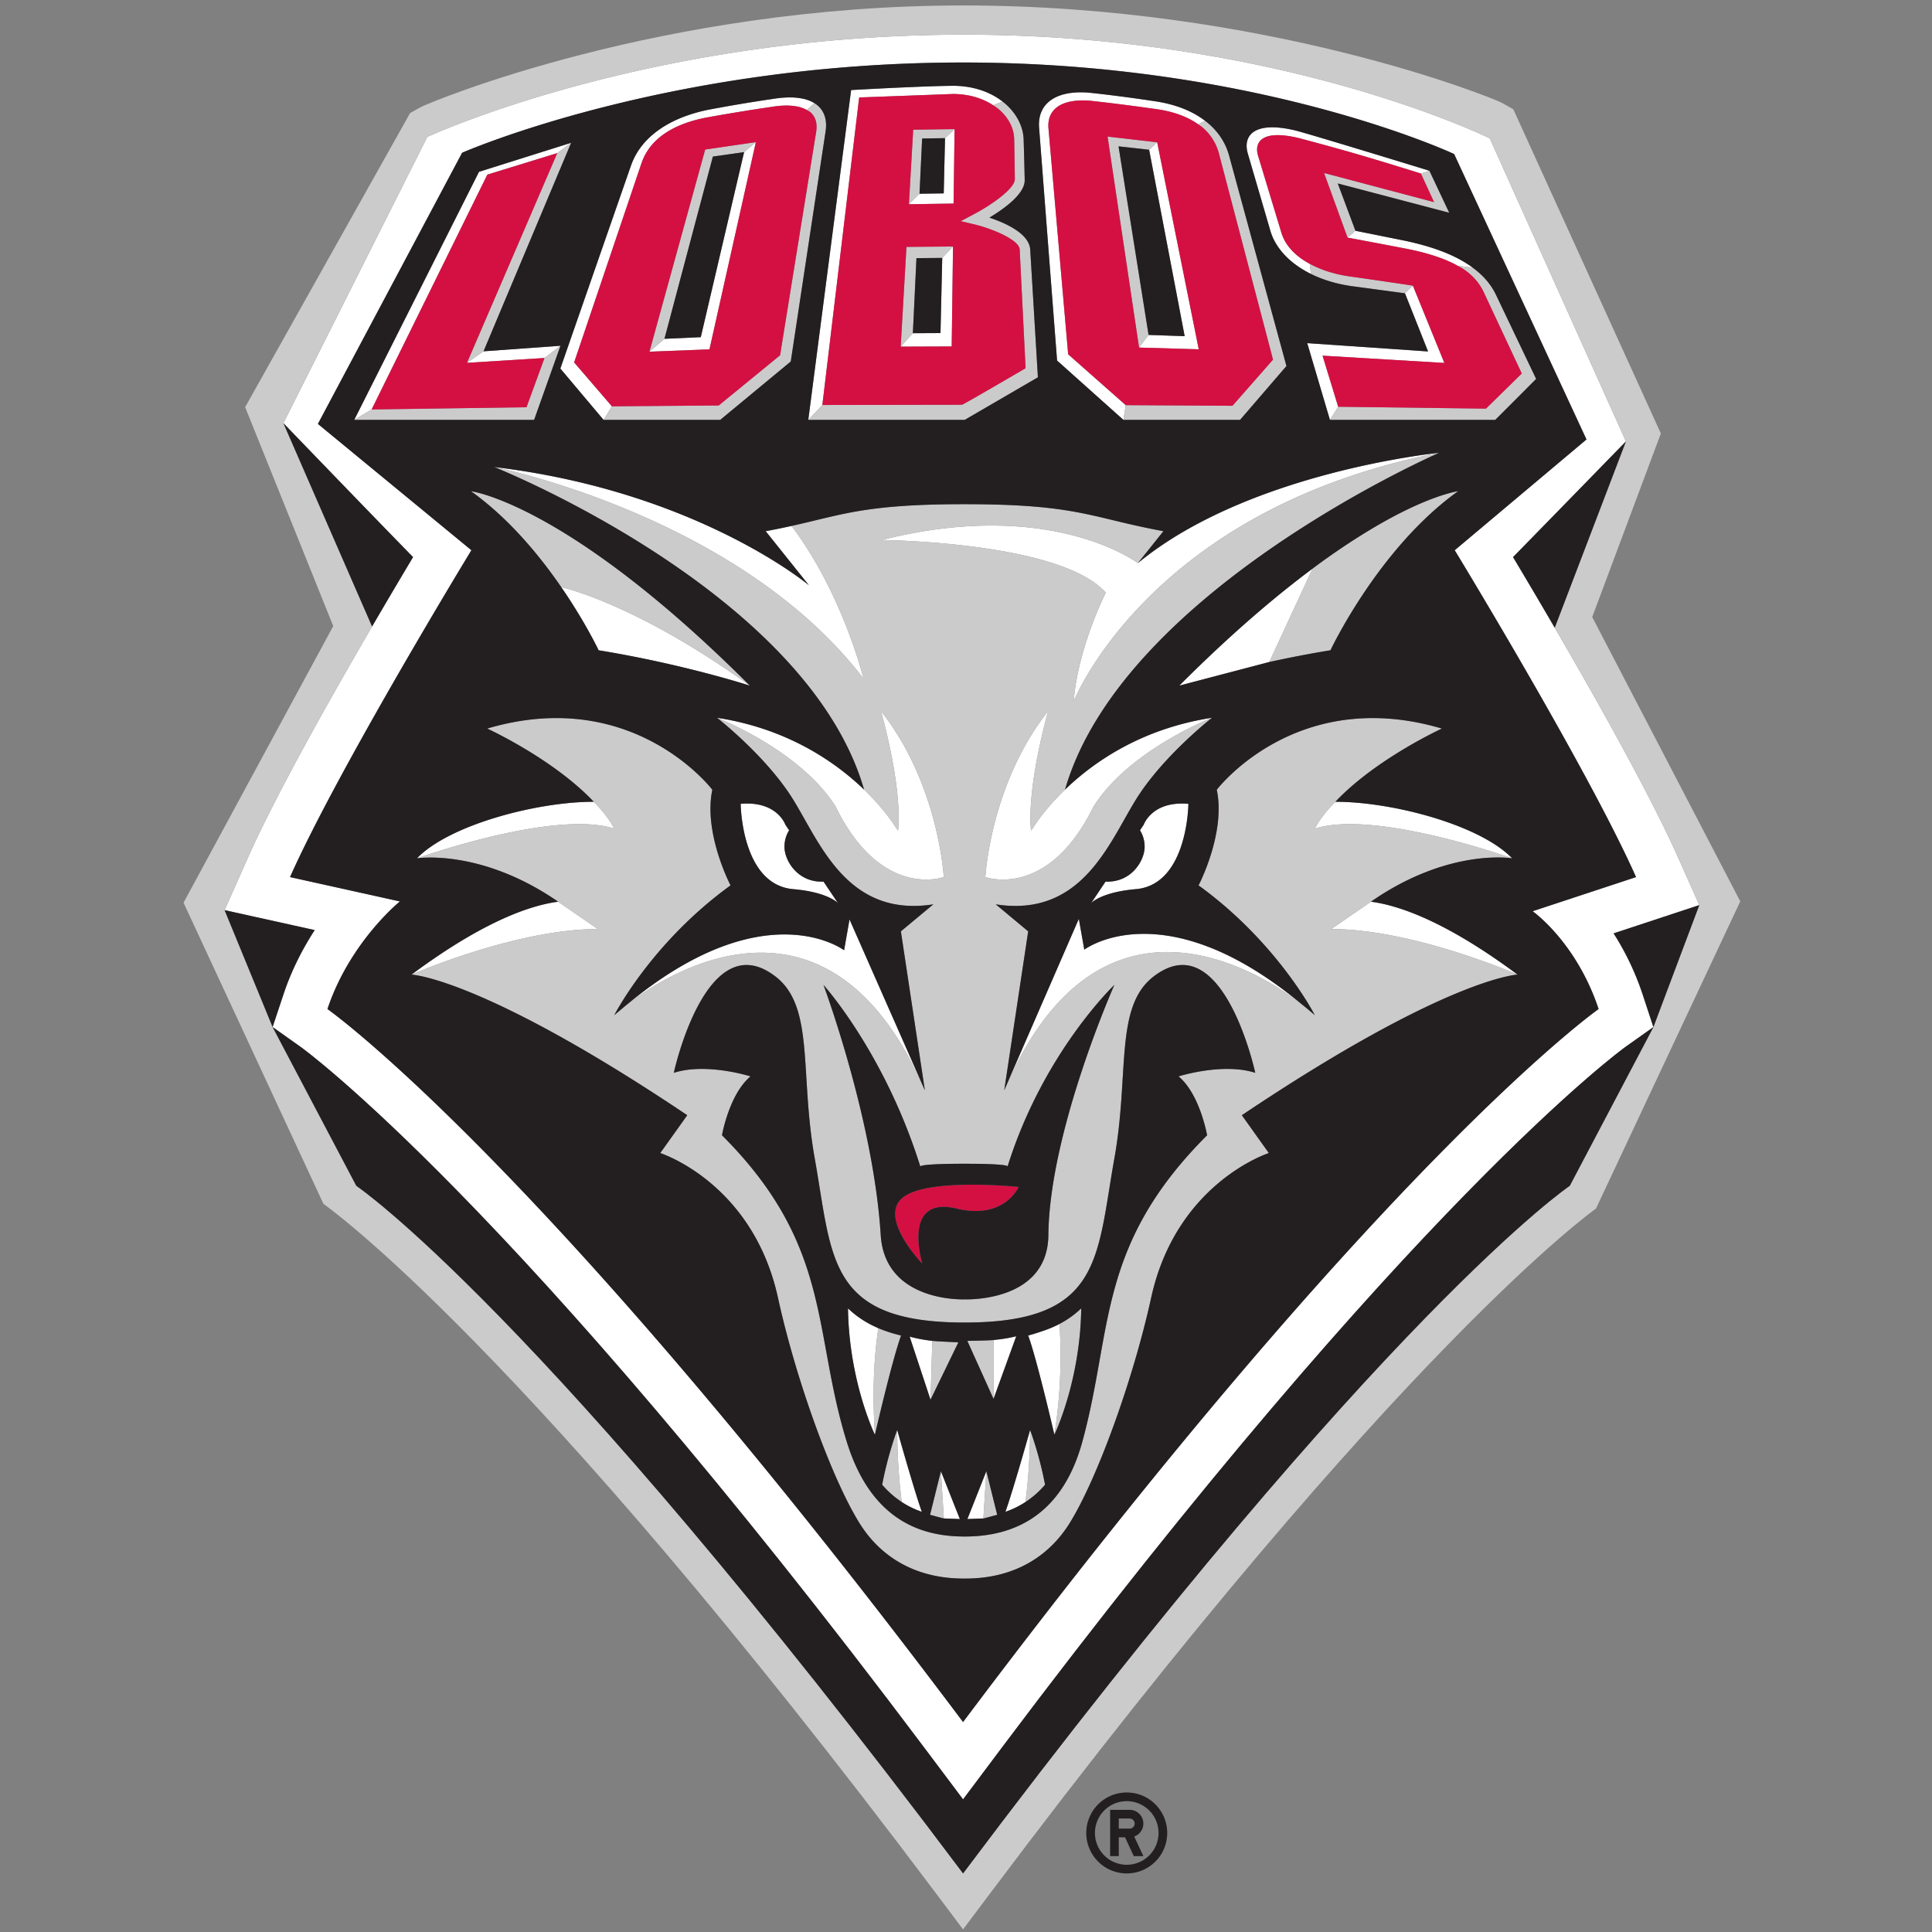
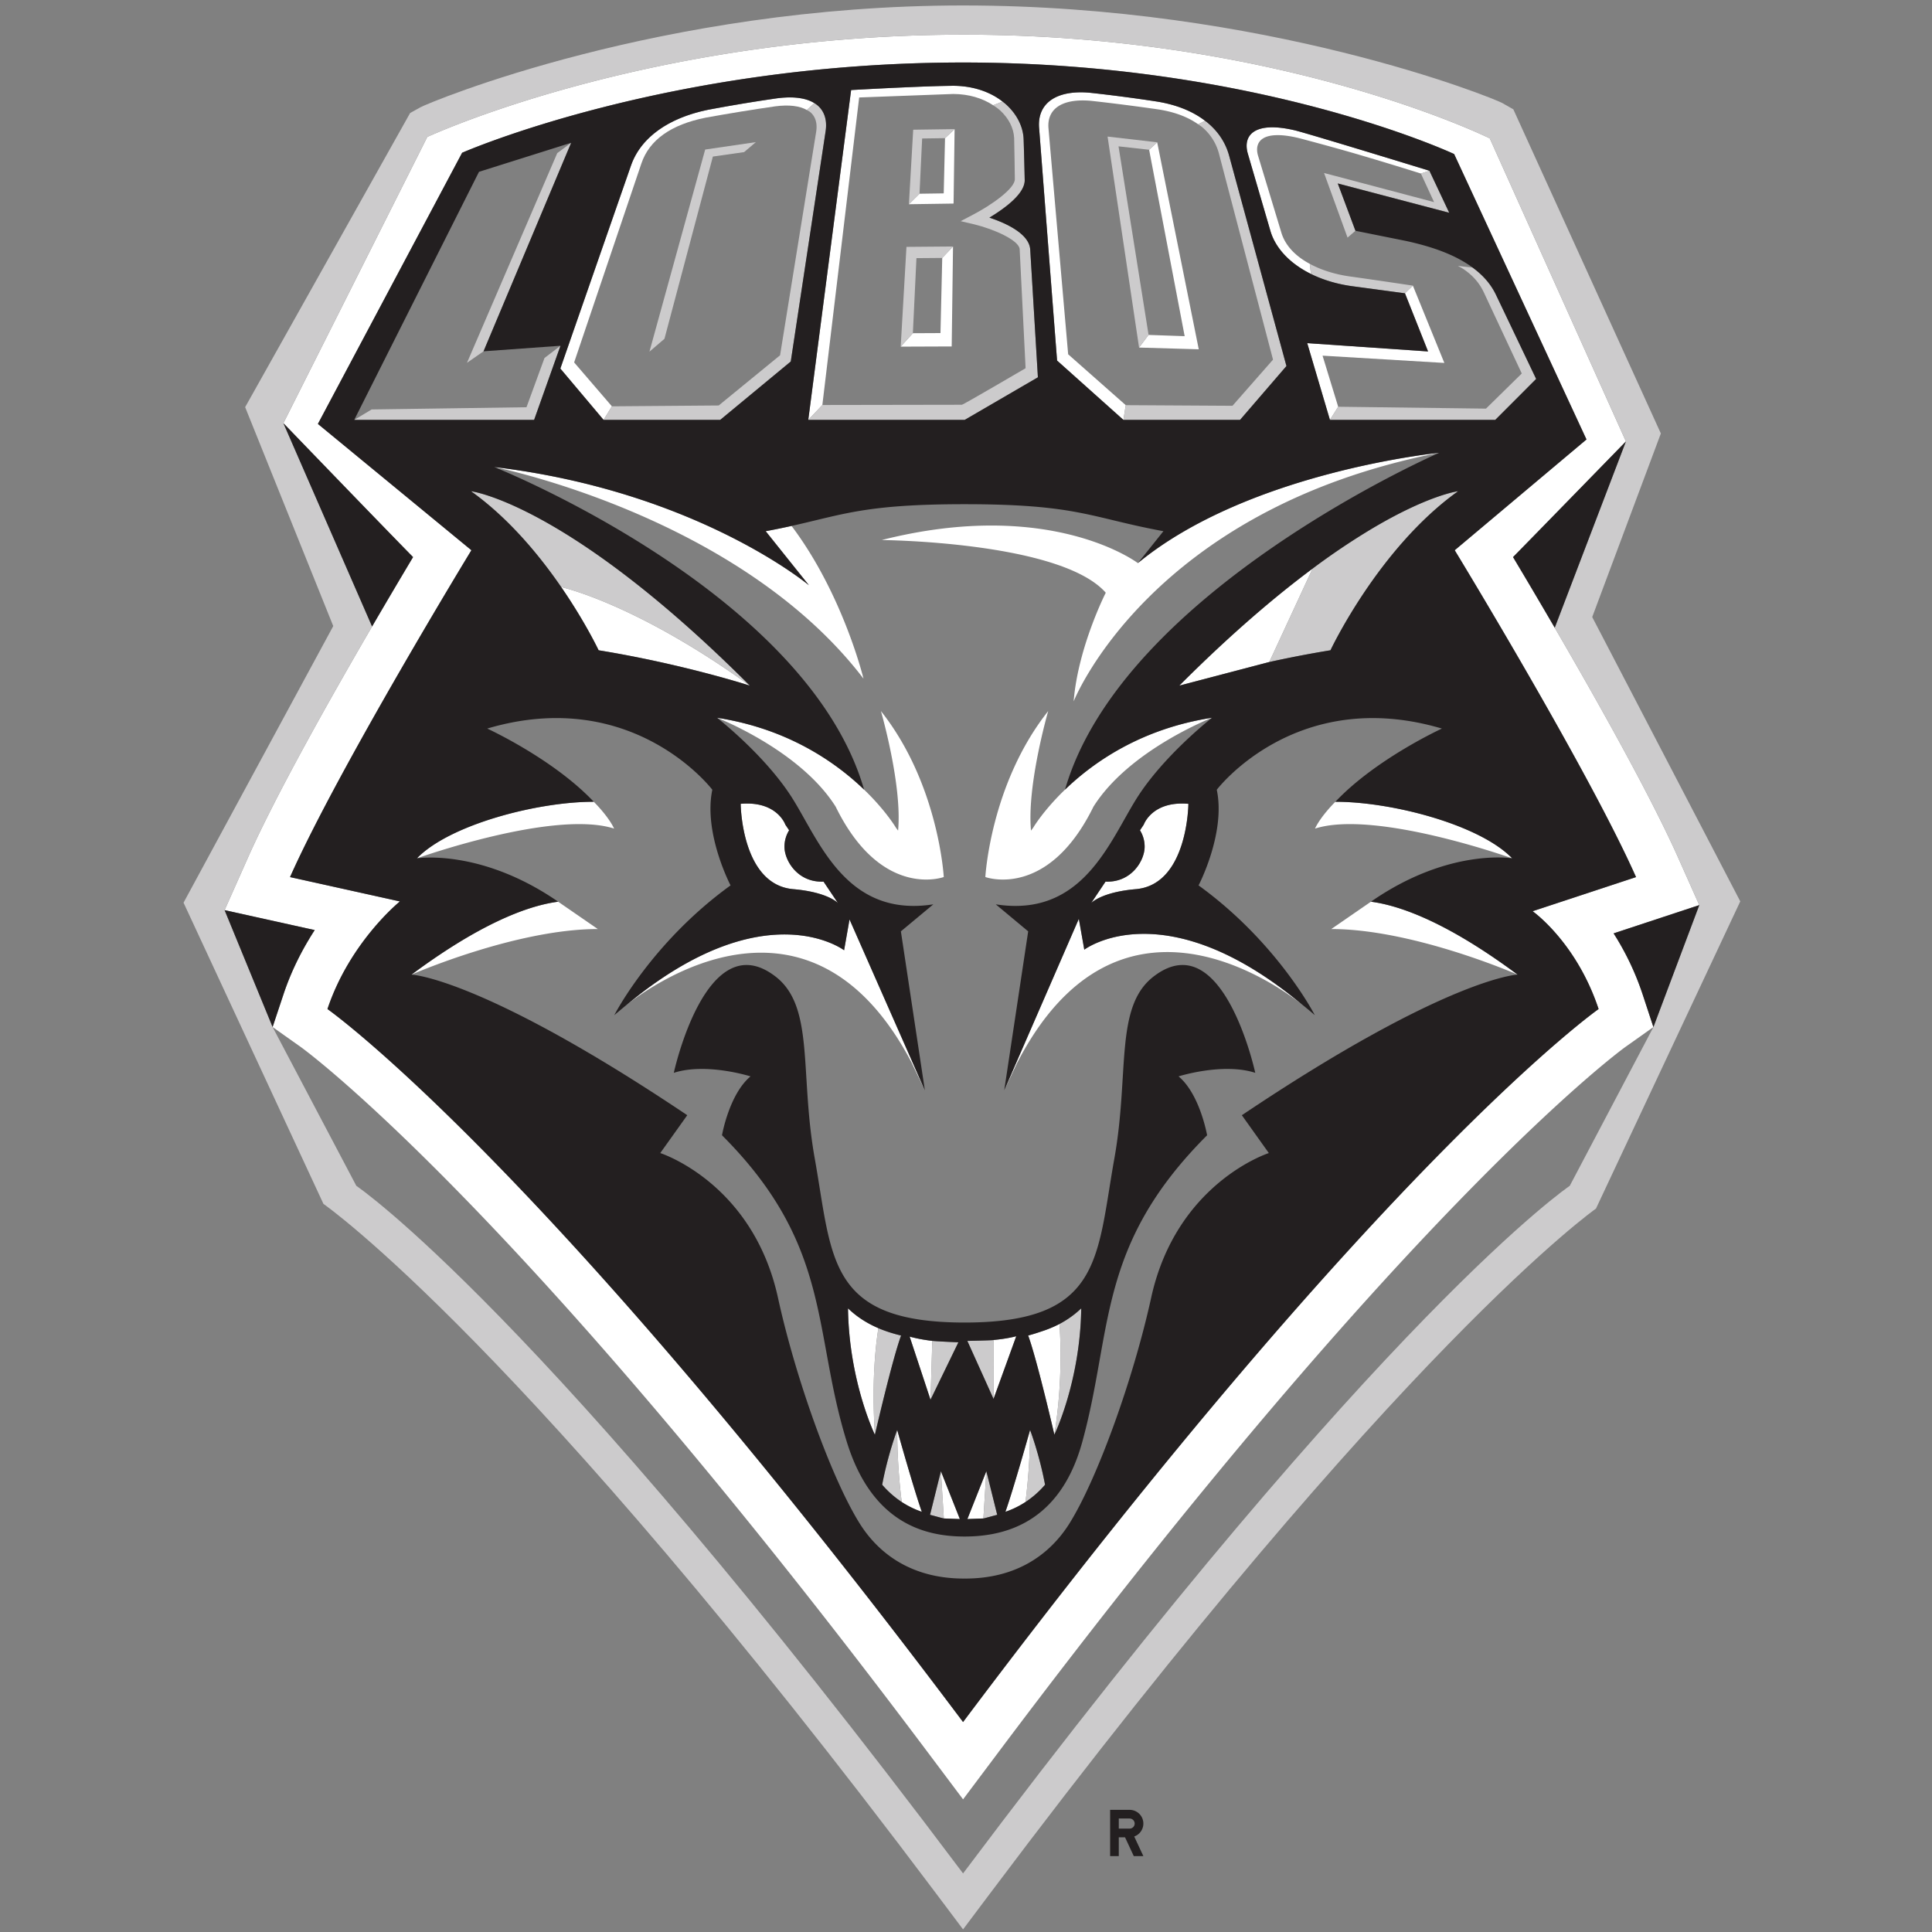
<svg xmlns="http://www.w3.org/2000/svg" width="200" height="200">
  <rect width="100%" height="100%" fill="#808080" stroke="none" />
  <g fill="none">
    <path fill="#FFF" d="M99.696 178.264c-43.867-58.448-65.797-73.808-65.797-73.808 2.318-6.953 7.498-11.14 7.498-11.14l-11.372-2.519C35.012 79.58 48.798 56.96 48.798 56.96L32.91 43.884l14.93-28.07S69.056 6.47 99.696 6.47c30.638 0 50.835 9.476 50.835 9.476l13.7 29.547-13.64 11.467s13.785 22.62 18.771 33.837l-10.706 3.532s4.518 3.174 6.831 10.127c0 0-21.928 15.36-65.791 73.808m67.345-81.64c1.757-.582 8.868-2.928 8.868-2.928l-2.16-4.849c-2.865-6.452-8.423-16.336-12.804-23.864a683 683 0 0 0-4.316-7.313c1.783-1.809 11.686-11.975 11.686-11.975l-14.095-31.37S132.588 3.589 99.775 3.589c-32.817 0-55.543 10.588-55.543 10.588l-14.894 29.63S39.708 54.57 42.76 57.67a720 720 0 0 0-4.242 7.185c-4.394 7.544-10 17.504-12.881 23.992l-2.386 5.37s7.775 1.724 9.328 2.064c-1.218 1.877-2.389 4.113-3.236 6.66l-1.123 3.377 2.913 2.065c.218.155 22.078 15.95 64.72 72.765l3.843 5.12 3.84-5.12c42.642-56.816 64.504-72.61 64.719-72.765l2.904-2.06-1.113-3.382a28.2 28.2 0 0 0-3.005-6.317" />
    <path fill="#FFF" d="m94.365 109.992 1.376 2.876-7.8-17.688-.561 3.192s-8.218-6.255-22.554 5.684c2.754-2.184 19.1-13.925 29.54 5.936m17.879-11.682-.565-3.193-7.722 17.751 1.318-2.802c10.272-19.929 26.54-8.425 29.523-6.07-14.338-11.94-22.554-5.686-22.554-5.686m2.199-7.047-1.486 2.221s1.025-1.13 4.62-1.439c5.387-.462 5.444-8.835 5.444-8.835-3.77-.324-4.623 2.158-4.623 2.158l-.39.581a3.2 3.2 0 0 1 .483 1.733c-.017 1.447-1.4 3.702-4.048 3.58m-33.145-5.894s-.852-2.482-4.624-2.158c0 0 .058 8.373 5.447 8.835 3.593.309 4.621 1.44 4.621 1.44l-1.49-2.222c-2.645.121-4.03-2.134-4.045-3.581a3.2 3.2 0 0 1 .483-1.733zm50.098-16.837 4.48-9.67c-3.876 2.885-8.487 6.801-13.798 12.115zm-53.775 2.445C65.747 62.418 58.1 60.777 58.1 60.777c2.495 3.622 3.87 6.54 3.87 6.54 8.742 1.422 15.652 3.659 15.652 3.659m36.847-9.618s-2.875 5.638-3.325 11.252c0 0 7.823-19.875 37.84-25.737 0 0-19.68 1.945-31.192 11.42 0 0-8.977-6.828-26.522-2.388 0 0 18.526.145 23.199 5.453m-4.219 20.386c-2.254 2.17-3.29 3.933-3.29 3.933l-.23.308c-.445-4.72 1.78-12.377 1.78-12.377-5.989 7.551-6.507 17.182-6.507 17.182s6.45 2.39 11.194-7.288c3.7-5.876 12.274-9.2 12.274-9.2-7.35 1.13-12.299 4.62-15.222 7.442M97.698 90.79s-.52-9.63-6.506-17.182c0 0 2.223 7.657 1.777 12.377l-.227-.308s-1.038-1.765-3.292-3.935c-2.926-2.819-7.89-6.31-15.219-7.438.108.043 8.597 3.36 12.274 9.198 4.742 9.678 11.193 7.288 11.193 7.288m-8.309-20.536s-2.099-8.709-7.447-15.81c-.81.178-1.689.363-2.679.545l4.477 5.596s-11.588-9.72-32.578-12.239c0 0 25.307 5.011 38.227 21.908M61.466 83c-5.838-.01-14.94 2.367-18.306 5.855 0 0 14.165-5.073 20.414-3.08C62.943 84.443 61.466 83 61.466 83m95.074 5.855c-3.366-3.488-12.466-5.864-18.304-5.855 0 0-1.48 1.442-2.108 2.776 6.248-1.994 20.413 3.08 20.413 3.08M42.599 100.892s10.772-4.718 19.285-4.718l-4.106-2.83c-3.485.46-8.466 2.562-15.18 7.548m95.216-4.718c8.514 0 19.286 4.718 19.286 4.718-6.713-4.986-11.694-7.087-15.18-7.549zm-47.146 41.201a10.2 10.2 0 0 1-2.883-1.935c.11 7.607 2.786 13.084 2.786 13.084-.34-5.156.028-8.944.36-11.03-.092-.04.037.015-.263-.119m2.68 18.113c.68.442 1.38.775 2.079 1.014-.83-2.34-2.549-8.473-2.549-8.473.009 3.117.247 5.723.47 7.459m4.358 1.702 1.659.062-1.964-4.955zm4.095 0 .306-4.893-1.964 4.955zm4.357-1.702c.222-1.733.466-4.34.476-7.46 0 0-1.722 6.134-2.555 8.474.7-.24 1.398-.568 2.08-1.014m-11.993-17.124 2.161 6.537.186-6.095c.047.01-.205-.025-.398-.05a15 15 0 0 1-1.95-.392m13.91-.623c-.665.227-1.273.422-1.641.509.918 2.483 2.713 10.269 2.713 10.269 1.007-6.207.525-11.46.525-11.46s-.712.382-1.597.682m-4.995.95c-.168.018-.304.035-.237.033l.007 6.091 2.352-6.488q-.96.246-2.122.364m13.215-95.224.24-1.526-5.96-5.265-2.036-23.38c-.183-2.066 1.467-3.127 4.408-2.858q3.488.386 7.036.9c1.675.27 3.021.795 4.05 1.529l.719-.359c-1.272-.98-2.934-1.657-4.949-1.99q-3.516-.54-6.978-.916c-3.444-.317-5.459 1.062-5.257 3.633 1.06 13.766 1.861 24.09 1.861 24.09z" />
-     <path fill="#FFF" d="m117.915 35.979 6.18.18-4.303-21.428-.834.772 3.678 19.298-3.737-.13zM85.13 41.924l3.812-31.834 9.738-.362c1.592.007 3.01.428 4.127 1.165l.98-.379c-1.336-1.044-3.115-1.622-5.1-1.633-3.356.025-10.579.44-10.579.44l-4.435 34.146z" />
+     <path fill="#FFF" d="m117.915 35.979 6.18.18-4.303-21.428-.834.772 3.678 19.298-3.737-.13M85.13 41.924l3.812-31.834 9.738-.362c1.592.007 3.01.428 4.127 1.165l.98-.379c-1.336-1.044-3.115-1.622-5.1-1.633-3.356.025-10.579.44-10.579.44l-4.435 34.146z" />
    <path fill="#FFF" d="m98.82 13.366-.991.937-.135 5.715-2.506.037-1.098 1.087 4.624-.068zM94.5 34.494l-1.26 1.39 5.28-.02.137-10.347L97.54 26.7l-.182 7.78zm-32.018 8.973.861-1.405-3.908-4.544 6.963-20.6c.821-2.43 3.067-4.022 6.645-4.737q3.648-.66 7.202-1.173c1.44-.19 2.54-.045 3.277.379l.783-.71c-.883-.549-2.205-.72-3.891-.497q-3.525.507-7.15 1.192c-4.106.85-6.94 2.892-7.941 5.757-3.927 11.29-7.316 21.024-7.316 21.024z" />
-     <path fill="#FFF" d="m77.029 15.746-4.484 19.158-3.76.17-1.555 1.33 6.215-.238 4.802-21.453zm-19.343.104 1.44-1.068-9.54 3.005-12.916 25.68 1.802-1.081 11.978-24.31zm.335 19.944-7.966.574-1.714 1.193 8.026-.502zm82.295-11.904-.82.707s4.265.79 6.43 1.22c2.15.448 3.782 1.02 4.998 1.71l1.524.174q-.153-.116-.318-.229c-1.593-1.083-3.689-1.9-6.577-2.53z" />
    <path fill="#FFF" d="M131.516 23.916c.347 1.18 1.142 2.313 2.307 3.25.561.453 1.193.846 1.88 1.188l-.11-1.038a8 8 0 0 1-1.184-.77c-.892-.712-1.478-1.536-1.754-2.435l-2.42-7.986c-.428-1.429.406-2.748 4.211-1.833 0 0 2.78.724 5.769 1.586a346 346 0 0 1 6.874 2.087l.884-.29s-11.706-3.597-13.802-4.151c-4.257-1.043-5.564.435-4.993 2.389zm14.744 5.652-.818.793 2.39 6.019-12.507-.858 2.35 7.945.853-1.361-1.618-5.288 12.609.753z" />
    <path fill="#CCCBCC" d="M162.5 122.758s-18.94 12.734-62.804 71.178c-43.867-58.444-62.808-71.178-62.808-71.178l-8.668-16.44-4.969-12.1 2.386-5.37c2.882-6.489 8.487-16.449 12.881-23.993l-9.18-21.047 14.894-29.631S66.958 3.589 99.775 3.589c32.813 0 54.445 10.736 54.445 10.736l14.095 31.37-7.37 19.288c4.381 7.528 9.94 17.412 12.805 23.864l2.16 4.85-4.75 12.627zm2.326-58.882 7.105-19.004-15.27-33.553-1.138-.65c-.877-.5-24.505-10.104-55.827-10.104-31.313 0-55.273 10.043-56.172 10.54l-1.068.593-17.078 30.449 9.12 22.664L19 93.446l14.483 31.18c.19.13 20.696 14.46 63.43 71.398l2.783 3.706 2.782-3.706c42.732-56.938 62.736-70.91 62.736-70.91l14.938-31.804z" />
-     <path fill="#CCCBCC" d="M122.004 111.427c2.215 1.845 2.955 6.095 2.955 6.095-11.446 11.446-9.73 20.143-12.925 31.756-2.306 8.397-8.059 9.782-12.182 9.782-4.125 0-9.58-1.385-12.187-9.782-3.574-11.505-1.48-20.31-12.925-31.756 0 0 .738-4.25 2.954-6.095 0 0-4.58-1.454-7.942-.368 0 0 3.352-15.496 10.525-9.972 4.071 3.134 2.483 9.99 4.064 18.833 1.843 10.34 1.291 16.989 15.511 16.989 14.217 0 13.66-6.65 15.507-16.99 1.58-8.842-.008-15.698 4.062-18.832 7.176-5.524 10.523 9.972 10.523 9.972-3.358-1.086-7.94.368-7.94.368m-26.734 9.329c.009-.066.36-.285 4.582-.285 3.914 0 4.42.188 4.456.267 3.695-11.79 11.054-18.783 11.054-18.783s-6.73 15.13-6.835 25.904c-.068 7.027-8.675 6.649-8.675 6.649s-8.236.364-8.68-6.65c-.761-12.076-5.928-25.903-5.928-25.903s6.331 7 10.026 18.8m46.65-27.413c8.056-5.6 14.62-4.488 14.62-4.488s-14.164-5.073-20.412-3.08c.628-1.333 2.108-2.775 2.108-2.775 4.203-4.454 11.029-7.579 11.029-7.579-15.115-4.477-23.306 6.334-23.306 6.334.948 4.495-1.885 9.9-1.885 9.9 8.191 5.923 12.036 13.435 12.036 13.435a43 43 0 0 0-1.311-1.095c-2.982-2.354-19.251-13.858-29.523 6.07l-1.318 2.803 2.479-16.455-3.357-2.797c8.957 1.399 11.755-6.439 14.554-10.917 2.802-4.479 7.837-8.398 7.837-8.398s-8.575 3.325-12.274 9.2c-4.745 9.68-11.194 7.289-11.194 7.289s.518-9.63 6.508-17.182c0 0-2.226 7.657-1.78 12.377l.23-.308s1.035-1.762 3.288-3.933c5.95-20.591 38.735-34.871 38.735-34.871-30.017 5.862-37.84 25.737-37.84 25.737.45-5.614 3.325-11.252 3.325-11.252-4.673-5.308-23.199-5.453-23.199-5.453 17.545-4.44 26.522 2.388 26.522 2.388l2.644-3.304c-7.56-1.398-8.829-2.796-20.584-2.796-10.222 0-12.525 1.056-17.91 2.251 5.348 7.101 7.447 15.81 7.447 15.81-12.92-16.897-38.227-21.908-38.227-21.908S83.52 61.231 89.45 81.742c2.254 2.17 3.292 3.935 3.292 3.935l.227.308c.446-4.72-1.777-12.377-1.777-12.377 5.986 7.551 6.506 17.182 6.506 17.182s-6.451 2.39-11.193-7.288c-3.677-5.838-12.166-9.155-12.274-9.198h-.003c.046.037 5.05 3.938 7.835 8.395 2.798 4.478 5.6 12.316 14.557 10.917l-3.361 2.797 2.482 16.455-1.376-2.876c-10.438-19.861-26.785-8.12-29.54-5.936-.135.11-.953.793-1.236 1.034 0 0 3.842-7.512 12.038-13.435 0 0-2.832-5.405-1.888-9.9 0 0-8.186-10.81-23.302-6.334 0 0 6.825 3.125 11.029 7.579 0 0 1.477 1.442 2.108 2.776-6.25-1.994-20.414 3.08-20.414 3.08s6.59-1.057 14.618 4.487l4.106 2.831c-8.513 0-19.285 4.718-19.285 4.718s7.276.28 28.546 14.554l-2.797 3.918s9.578 3.055 12.19 14.992c1.843 8.43 5.56 18.698 8.435 23.32 2.09 3.359 5.627 5.736 10.799 5.736l.08-.002.076.002c5.17 0 8.71-2.377 10.8-5.737 2.873-4.62 6.586-14.889 8.436-23.319 2.611-11.937 12.184-14.992 12.184-14.992l-2.793-3.918c21.27-14.273 28.545-14.554 28.545-14.554s-10.772-4.718-19.286-4.718z" />
    <path fill="#CCCBCC" d="m135.877 58.862-4.48 9.67c1.933-.425 4.07-.848 6.333-1.216 0 0 4.966-10.57 13.214-16.467 0 0-3.087.379-9.08 3.973a72 72 0 0 0-5.987 4.04M58.1 60.777s7.647 1.641 19.522 10.199C58.718 52.07 48.756 50.849 48.756 50.849c3.918 2.8 7.09 6.652 9.344 9.928m32.832 76.718c-.333 2.085-.701 5.873-.36 11.029 0 0 1.792-7.789 2.71-10.27a15 15 0 0 1-2.35-.76m.39 16.205a9.8 9.8 0 0 0 2.026 1.789 61 61 0 0 1-.47-7.46s-.95 2.472-1.556 5.67m4.955 3.119c.131.02 1.3.358 1.43.373l-.306-4.893zm5.524.373c.132-.015 1.299-.353 1.431-.373l-1.125-4.52zm4.357-1.702a9.6 9.6 0 0 0 2.026-1.79 36.7 36.7 0 0 0-1.55-5.67 61 61 0 0 1-.476 7.46m-9.831-10.587 2.886-5.946s-2.212-.09-2.7-.15zm12.82 3.618s2.674-5.472 2.783-13.079a10 10 0 0 1-2.258 1.619s.482 5.253-.525 11.46m-6.304-9.795c-.49.044-2.705.085-2.705.085l2.712 6.006zm23.352-122.791c1.17 4.473 5.588 21.296 5.588 21.296l-4.197 4.778-11.05-.066-.241 1.526h12.074l4.804-5.576s-5.099-18.707-5.933-21.773c-.372-1.36-1.138-2.512-2.273-3.447-.068-.057-.144-.108-.215-.163l-.719.359c.122.09.26.166.372.26a5.34 5.34 0 0 1 1.79 2.806" />
    <path fill="#CCCBCC" d="m118.9 34.671-3.11-19.52 3.168.352.834-.772-5.137-.593 3.26 21.841zm-24.03-7.948 2.67-.022 1.117-1.184-4.821.04-.596 10.327 1.26-1.39z" />
    <path fill="#CCCBCC" d="m105.556 25.803.613 12.315S99.711 41.9 99.58 41.9l-14.45.024-1.456 1.543h16.19l7.58-4.409-.795-13.23c-.107-1.654-2.58-2.755-4.225-3.297 1.513-.914 3.74-2.488 3.653-3.951 0-.142-.088-3.774-.116-4.266-.075-1.257-.708-2.486-1.762-3.46-.13-.12-.269-.23-.41-.34l-.98.379c.26.174.52.348.746.556.857.8 1.368 1.79 1.425 2.793l.004.028c.021.476.071 4.214.071 4.253.048.988-2.508 2.753-4.286 3.677l-1.32.695c.484.113.975.227 1.458.343 1.905.46 4.595 1.62 4.65 2.565M95.46 14.336l2.369-.033.99-.937-4.285.062-.444 7.714 1.098-1.087zm-21.663 1.871 3.232-.46 1.218-1.034L73 15.48l-5.77 20.924 1.554-1.331z" />
    <path fill="#CCCBCC" d="m81.86 37.422 3.608-23.838c.166-1.1-.1-2-.76-2.607a2.7 2.7 0 0 0-.403-.3l-.783.71c.143.082.295.16.407.262.503.466.694 1.134.562 1.988-1.96 12.123-3.738 23.142-3.738 23.142L74.4 41.975l-11.058.087-.861 1.405h12.072zm-23.839-1.628-1.654 1.265-1.864 5.098-16.031.229-1.802 1.08h18.622zm1.106-21.012-1.44 1.068-9.346 21.711 1.714-1.193zm81.1 14.878 5.215.701.818-.793s-4.29-.641-6.405-.933c-1.602-.213-3.067-.672-4.262-1.319l.11 1.038c1.321.654 2.85 1.1 4.524 1.305m-.73-5.062.82-.708-1.831-4.898 11.538 3.032-2.051-4.348-.884.29 1.365 2.958-11.39-3.015zm12.951 3.103-1.524-.174c.206.117.428.229.608.353.928.636 1.604 1.402 2.063 2.366.005.015 3.938 8.419 3.938 8.419l-3.705 3.637-15.3-.195-.853 1.36h17.114l4.233-4.24-4.151-8.693c-.525-1.1-1.319-2.02-2.423-2.832" />
-     <path fill="#D41042" d="M93.448 123.982c-2.57 2.097 2.032 6.831 2.032 6.831s-2.184-7.085 3.547-5.702c4.945 1.191 6.42-2.237 6.42-2.237s-9.427-.99-11.999 1.108m5.266-102.908-4.624.068.444-7.714 4.286-.062zm-.194 14.79-5.28.02.596-10.326 4.82-.041zm2.386-12.626c-.483-.116-.974-.23-1.457-.343l1.32-.695c1.777-.924 4.333-2.69 4.285-3.677 0-.039-.05-3.777-.071-4.253 0 0-.004-.017-.004-.028-.057-1.004-.568-1.993-1.425-2.793a6 6 0 0 0-.747-.556c-1.117-.737-2.535-1.158-4.127-1.165l-9.738.362-3.813 31.834 14.45-.024c.132 0 6.59-3.782 6.59-3.782l-.613-12.315c-.055-.946-2.745-2.105-4.65-2.565m17.009 12.741-3.26-21.84 5.137.592 4.302 21.428zm6.49-22.852c-.113-.094-.25-.17-.372-.26-1.029-.734-2.375-1.259-4.05-1.53a214 214 0 0 0-7.036-.9c-2.94-.268-4.591.793-4.408 2.86l2.037 23.379 5.96 5.265 11.05.066 4.197-4.778s-4.418-16.823-5.588-21.296a5.34 5.34 0 0 0-1.79-2.806m-50.96 23.039-6.215.239L73 15.48l5.247-.768zm10.077-24.779c-.737-.424-1.838-.569-3.277-.379q-3.555.514-7.202 1.173c-3.578.715-5.824 2.307-6.645 4.736l-6.963 20.601 3.908 4.544 11.058-.087 6.352-5.196s1.778-11.02 3.738-23.142c.132-.854-.059-1.522-.562-1.988-.112-.103-.264-.18-.407-.262m-33.072 6.69L38.472 42.386l16.031-.229 1.864-5.098-8.026.502 9.345-21.71zm103.145 12.168c-.46-.964-1.135-1.73-2.063-2.366-.18-.124-.402-.236-.608-.353-1.216-.69-2.849-1.261-4.998-1.709-2.165-.43-6.43-1.22-6.43-1.22l-2.432-6.69 11.39 3.016-1.365-2.958s-3.836-1.21-6.874-2.087c-2.99-.862-5.769-1.586-5.769-1.586-3.805-.915-4.639.404-4.21 1.833l2.419 7.986c.276.9.862 1.723 1.754 2.436.352.28.754.536 1.184.77 1.195.646 2.66 1.105 4.262 1.318 2.116.292 6.405.933 6.405.933l3.259 8.003-12.609-.753 1.618 5.288 15.3.195 3.705-3.637s-3.933-8.404-3.938-8.42" />
    <path fill="#231F20" d="M42.76 57.67c-3.052-3.1-13.422-13.862-13.422-13.862l9.18 21.047a720 720 0 0 1 4.242-7.185m118.185 7.313 7.37-19.288s-9.903 10.166-11.686 11.975a683 683 0 0 1 4.316 7.313m6.096 31.641a28.2 28.2 0 0 1 3.005 6.317l1.113 3.383 4.75-12.628s-7.111 2.346-8.868 2.928M32.579 96.28c-1.553-.34-9.328-2.063-9.328-2.063l4.97 12.1 1.122-3.376c.847-2.547 2.018-4.783 3.236-6.66" />
-     <path fill="#231F20" d="m103.536 181.148-3.84 5.12-3.844-5.12c-42.641-56.816-64.5-72.61-64.719-72.765l-2.913-2.065 8.668 16.44s18.941 12.734 62.808 71.178c43.863-58.444 62.804-71.178 62.804-71.178l8.66-16.434-2.905 2.059c-.215.155-22.077 15.95-64.72 72.765M97.54 26.701l-2.67.022-.37 7.771 2.859-.013zM77.029 15.746l-3.232.461-5.013 18.867 3.761-.17zm20.8-1.443-2.37.033-.271 5.719 2.506-.037zm24.807 20.498-3.678-19.298-3.167-.351 3.108 19.52z" />
    <path fill="#231F20" d="M48.756 50.85s9.962 1.22 28.866 20.126c0 0-6.91-2.237-15.653-3.66 0 0-1.374-2.917-3.87-6.539-2.252-3.276-5.425-7.127-9.343-9.928m.83-33.063 9.54-3.005-9.07 21.586 7.965-.574-2.729 7.673H36.67zm23.677-6.415q3.627-.685 7.15-1.192c1.687-.224 3.01-.052 3.892.497.146.092.283.189.403.3.66.608.926 1.508.76 2.607L81.86 37.422l-7.305 6.045H62.482l-4.475-5.314s3.389-9.734 7.316-21.024c1-2.865 3.835-4.906 7.94-5.757m25.425-2.491c1.984.01 3.763.589 5.1 1.633.141.11.28.22.41.34 1.054.974 1.687 2.203 1.762 3.46.028.492.116 4.124.116 4.266.086 1.463-2.14 3.037-3.653 3.95 1.645.543 4.118 1.644 4.225 3.298l.795 13.23-7.58 4.409h-16.19l4.435-34.145s7.223-.416 10.58-.441m14.137.72q3.463.377 6.978.917c2.015.333 3.677 1.01 4.949 1.99.071.055.147.106.215.163 1.135.935 1.901 2.087 2.273 3.447.834 3.066 5.933 21.773 5.933 21.773l-4.804 5.576h-12.074l-6.866-6.142s-.8-10.324-1.861-24.09c-.202-2.57 1.813-3.95 5.257-3.633m21.346 3.923c2.096.554 13.802 4.151 13.802 4.151l2.05 4.348-11.537-3.032 1.83 4.898 5.237 1.053c2.888.63 4.984 1.447 6.577 2.53q.165.113.318.229c1.104.811 1.898 1.731 2.423 2.832l4.151 8.693-4.233 4.24h-17.114l-2.35-7.944 12.507.858-2.39-6.019-5.215-.702c-1.673-.205-3.203-.651-4.525-1.305a10.3 10.3 0 0 1-1.879-1.187c-1.165-.938-1.96-2.07-2.307-3.25l-2.338-8.004c-.571-1.954.736-3.432 4.993-2.39m3.559 53.792c-2.263.368-4.4.79-6.333 1.215l-9.318 2.445c5.31-5.314 9.922-9.23 13.798-12.114l.272-.205a72 72 0 0 1 5.714-3.835c5.994-3.594 9.081-3.973 9.081-3.973-8.248 5.896-13.214 16.467-13.214 16.467M118.01 85.95l.389-.581s.854-2.482 4.623-2.158c0 0-.057 8.373-5.445 8.835-3.594.309-4.62 1.44-4.62 1.44l1.487-2.222c2.649.121 4.031-2.134 4.048-3.581a3.2 3.2 0 0 0-.482-1.733m-32.758 5.314 1.491 2.221s-1.028-1.13-4.621-1.439c-5.389-.462-5.447-8.835-5.447-8.835 3.772-.324 4.624 2.158 4.624 2.158l.392.581a3.23 3.23 0 0 0-.483 1.733c.015 1.447 1.4 3.702 4.044 3.58m71.289-2.408s-6.565-1.111-14.622 4.488c3.487.462 8.468 2.563 15.181 7.549 0 0-7.274.28-28.545 14.554l2.793 3.918s-9.573 3.055-12.184 14.992c-1.85 8.43-5.563 18.698-8.436 23.32-2.09 3.359-5.63 5.736-10.8 5.736l-.076-.002-.08.002c-5.172 0-8.709-2.377-10.799-5.737-2.875-4.62-6.592-14.889-8.434-23.319-2.613-11.937-12.19-14.992-12.19-14.992l2.796-3.918C49.875 101.173 42.6 100.892 42.6 100.892c6.713-4.986 11.694-7.087 15.18-7.549-8.029-5.544-14.62-4.488-14.62-4.488 3.366-3.488 12.469-5.864 18.307-5.855-4.204-4.454-11.029-7.579-11.029-7.579 15.116-4.477 23.302 6.334 23.302 6.334-.944 4.495 1.888 9.9 1.888 9.9-8.196 5.923-12.038 13.435-12.038 13.435.283-.24 1.1-.924 1.237-1.034 14.336-11.939 22.554-5.684 22.554-5.684l.562-3.192 7.8 17.688-2.483-16.455 3.361-2.797c-8.957 1.399-11.759-6.439-14.557-10.917-2.785-4.457-7.789-8.358-7.835-8.395h.003c7.33 1.129 12.293 4.62 15.219 7.438-5.93-20.511-38.288-33.396-38.288-33.396 20.99 2.518 32.578 12.24 32.578 12.24l-4.477-5.597c.99-.182 1.869-.367 2.679-.545 5.385-1.195 7.688-2.25 17.91-2.25 11.755 0 13.025 1.397 20.584 2.795l-2.644 3.304c11.511-9.475 31.192-11.42 31.192-11.42s-32.786 14.28-38.735 34.87c2.923-2.822 7.873-6.31 15.222-7.442 0 0-5.035 3.92-7.837 8.398-2.8 4.478-5.597 12.316-14.554 10.917l3.357 2.797-2.48 16.455 7.723-17.751.565 3.193s8.216-6.254 22.554 5.685q.648.52 1.31 1.095s-3.844-7.512-12.035-13.435c0 0 2.833-5.405 1.885-9.9 0 0 8.19-10.81 23.306-6.334 0 0-6.826 3.125-11.03 7.579 5.839-.01 14.939 2.367 18.306 5.855M30.025 90.797l11.372 2.52s-5.18 4.186-7.498 11.14c0 0 21.93 15.36 65.797 73.807 43.863-58.448 65.791-73.808 65.791-73.808-2.313-6.953-6.831-10.127-6.831-10.127l10.706-3.532c-4.986-11.217-18.77-33.837-18.77-33.837l13.64-11.467-13.7-29.547S130.333 6.47 99.695 6.47c-30.64 0-51.857 9.344-51.857 9.344l-14.93 28.07L48.8 56.96S35.011 79.58 30.024 90.797" />
    <path fill="#231F20" d="M109.147 148.519s-1.795-7.786-2.713-10.27c.368-.086.976-.281 1.641-.508.885-.3 1.597-.682 1.597-.682a10 10 0 0 0 2.258-1.619c-.109 7.607-2.783 13.079-2.783 13.079m-2.989 6.969a9.2 9.2 0 0 1-2.079 1.014c.833-2.34 2.555-8.473 2.555-8.473s.946 2.47 1.55 5.67a9.6 9.6 0 0 1-2.026 1.789m-4.357 1.702-1.658.062 1.964-4.955 1.125 4.52c-.132.02-1.299.358-1.431.373m1.042-18.466c-.067.002.07-.015.237-.033q1.16-.119 2.122-.364l-2.352 6.488-2.712-6.006s2.215-.041 2.705-.085m-5.137 18.466c-.13-.015-1.298-.353-1.429-.373l1.124-4.52 1.964 4.955zm-4.358-1.702a9.8 9.8 0 0 1-2.026-1.79c.606-3.198 1.556-5.67 1.556-5.67s1.72 6.134 2.549 8.474a9.4 9.4 0 0 1-2.08-1.014m-5.563-20.048c.81.778 1.755 1.42 2.883 1.935.3.134.171.078.264.12.704.298 1.483.552 2.35.759-.918 2.481-2.71 10.27-2.71 10.27s-2.677-5.477-2.787-13.084m8.33 3.316c.193.025.445.06.398.05.488.058 2.7.149 2.7.149l-2.886 5.946-2.161-6.537q.889.245 1.95.392m23.306-37.669c-4.07 3.134-2.482 9.99-4.062 18.833-1.846 10.34-1.29 16.989-15.507 16.989-14.22 0-13.668-6.65-15.511-16.99-1.581-8.842.007-15.698-4.064-18.832-7.173-5.524-10.525 9.972-10.525 9.972 3.362-1.086 7.942.368 7.942.368-2.216 1.845-2.954 6.095-2.954 6.095 11.444 11.446 9.351 20.251 12.925 31.756 2.606 8.397 8.062 9.782 12.187 9.782 4.123 0 9.876-1.385 12.182-9.782 3.196-11.613 1.479-20.31 12.925-31.756 0 0-.74-4.25-2.955-6.095 0 0 4.582-1.454 7.94-.368 0 0-3.347-15.496-10.523-9.972" />
-     <path fill="#231F20" d="M93.448 123.982c2.572-2.097 12-1.108 12-1.108s-1.476 3.428-6.42 2.237c-5.732-1.383-3.548 5.702-3.548 5.702s-4.601-4.734-2.032-6.831m6.404 10.526s8.607.378 8.675-6.65c.105-10.773 6.835-25.903 6.835-25.903s-7.359 6.994-11.054 18.783c-.036-.079-.542-.267-4.456-.267-4.221 0-4.573.219-4.582.285-3.695-11.801-10.026-18.8-10.026-18.8s5.167 13.826 5.928 25.903c.444 7.013 8.68 6.649 8.68 6.649m16.788 58.531a3.29 3.29 0 1 1 0-6.584 3.292 3.292 0 0 1 0 6.584m0-7.482a4.19 4.19 0 0 0 0 8.38 4.189 4.189 0 1 0 0-8.38" />
    <path fill="#231F20" d="M116.938 189.297h-1.122v-1.044h1.122a.522.522 0 1 1 0 1.044m1.422-.52a1.42 1.42 0 0 0-1.422-1.422l-2.019-.002v4.79h.897v-1.947h.647l.905 1.946h.992l-.946-2.029a1.42 1.42 0 0 0 .946-1.336" />
  </g>
</svg>